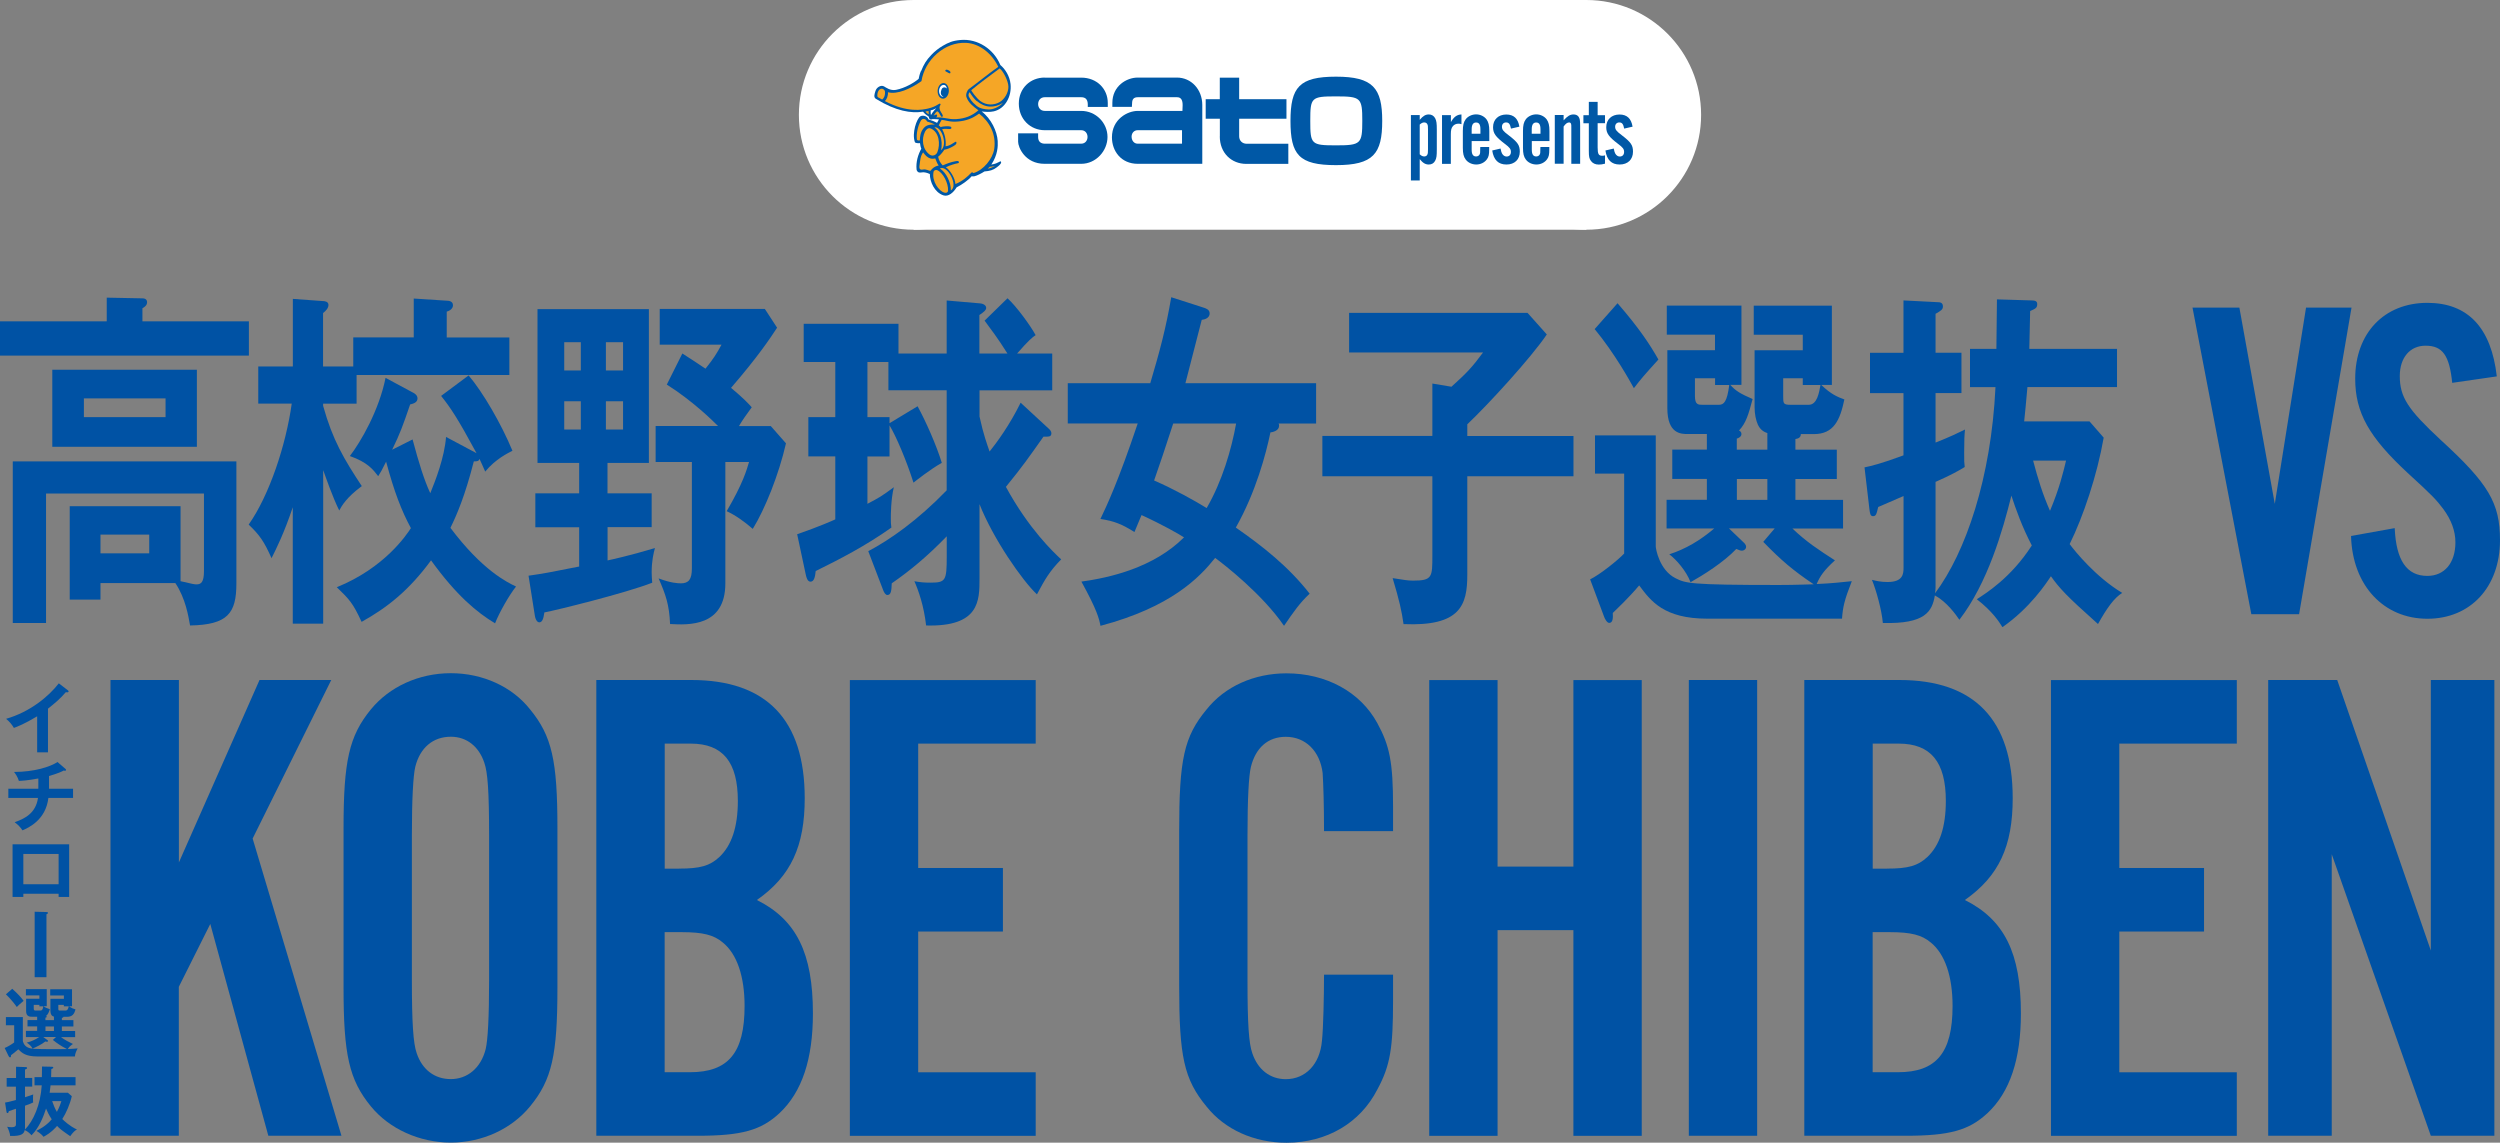
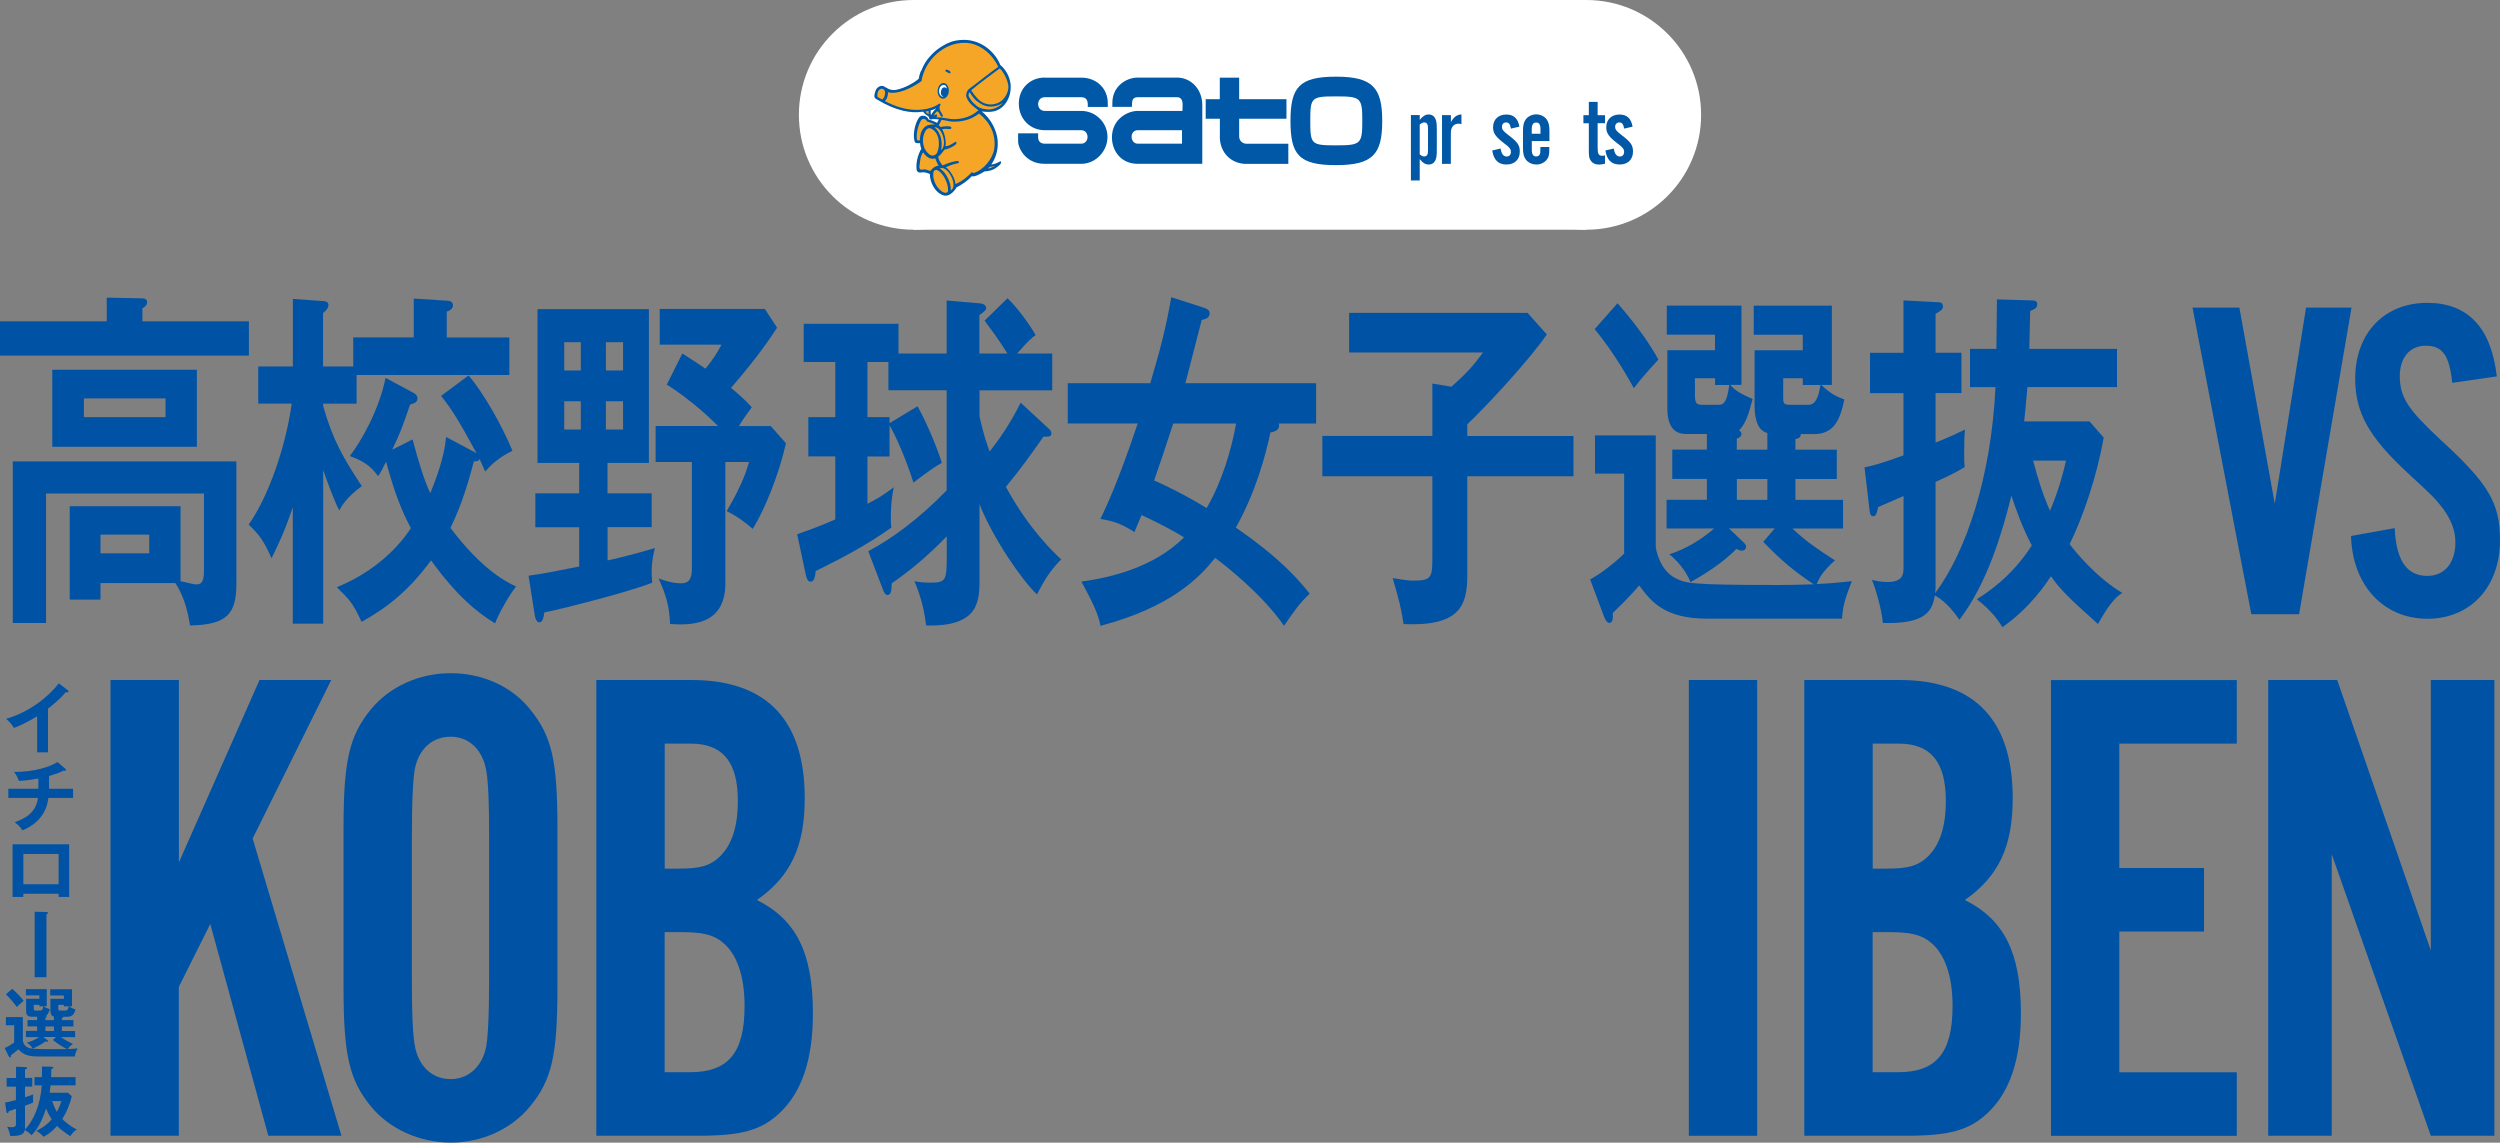
<svg xmlns="http://www.w3.org/2000/svg" id="_レイヤー_2" data-name="レイヤー 2" viewBox="0 0 360 164.54">
  <rect x="0" y="0" width="360" height="164.54" fill="#808080" stroke="none" />
  <defs>
    <style>
      .cls-1 {
        fill: #0058a6;
      }

      .cls-2 {
        fill: #fff;
      }

      .cls-3 {
        fill: #f5a626;
      }

      .cls-4 {
        fill: #0052a4;
      }
    </style>
  </defs>
  <g id="menu">
    <g>
      <g>
        <g>
          <circle class="cls-2" cx="131.58" cy="16.54" r="16.54" />
          <circle class="cls-2" cx="228.42" cy="16.54" r="16.54" />
          <rect class="cls-2" x="131.58" width="96.84" height="33.08" />
        </g>
        <g>
          <g>
            <path class="cls-1" d="M132.63,10.25c.42-1.03.75-1.57,1.47-2.33.5-.53,1.05-.97,1.69-1.34.77-.44,1.31-.71,2.51-.82,2.49-.23,4.81,1.32,5.75,3.6.7.59,1.34,1.57,1.47,2.74.19,1.73-.75,3.55-2.4,3.93-.57.13-1.17.09-1.76.02,1.37,1.03,2.23,2.88,2.31,4.25.04.73.02,1.99-.92,3.4,1.12-.17,1.35-.69,1.41-.36.05.24-.33.53-.63.76-.55.42-1.01.52-1.77.59-.4.27-1.13.63-1.44.69-.11.02-.31.03-.4,0-.54.63-1.51,1.27-2.17,1.6-.42.71-1.17,1.4-1.9,1.15-1.29-.43-1.95-1.96-1.95-3.07-.15-.07-.45-.21-.86-.25-.24-.02-.48.08-.72.02-.19-.05-.32-.29-.33-.4-.12-1.12.22-2.18.68-3.02-.09-.18-.16-.52-.19-.8-.14.02-.67.04-.74-.16-.45-1.31.27-3.36.79-3.7.23-.15.62-.09.79.01.19.11.29.19.39.44.51.15.86.29,1.23.49.09-.15.19-.36.27-.49-.19-.02-.57-.06-.92-.05-.38.17-.5-.05-.55-.36-.28-.18-.59-.4-.82-.71-1.67.27-3.9-.06-6.79-1.85-.36-.22-.2-.68-.06-1.13.16-.54.8-.9,1.23-.66.29.16.91.65,1.72.5,1.31-.25,2.66-1.06,3.27-1.59.05-.29.15-.7.33-1.13Z" />
            <path class="cls-2" d="M134.85,15.57c-.19.11-.58.29-.83.32,0,.2-.02.46.04.68.29-.54.76-.98.78-1Z" />
            <g>
              <path class="cls-3" d="M127.86,13.27c.05.52-.18,1.08-.45,1.28,3.26,1.72,5.43,1.26,6.23,1.08,1.34-.31,1.62-.87,1.77-.67.15.2-.29.23-.04.95.08.23.58.77.32.91-.24.13-.38-.67-.7-.78-.17-.06-.55.61-.55.61,0,0,.41-.25.48-.12.11.22-.06.31-.13.38,1.32-.06,1.69.32,2.93.24,1.24-.08,2.25-.46,3.17-1.27-.71-.52-1.42-1.05-1.72-1.9-.13-.36.07-.95.35-1.16,1.45-1.07,2.67-2.09,4.23-3.2-.86-1.83-2.61-3.34-4.62-3.45-3.12-.17-5.98,2.49-6.44,5.51-1.56,1.11-3.52,1.97-4.83,1.6Z" />
              <path class="cls-3" d="M135.19,18.07c.12.06.24.2.27.24.3-.15,1.19-.15,1.36-.09.25.08.26.35-.06.36-.31,0-.75-.08-1.1.04.35.52.62,1.62.5,2.45.94-.11,1.48-.92,1.56-.58.08.3-.32.49-.57.63-.31.18-.69.35-1.17.44-.14.23-.47.69-.89,1.01.11.57.37.94.66,1.25.67-.29,1.14-.47,1.83-.6.13-.03.39-.09.49.06.06.1-.02.21-.11.22-.38.07-1.17.28-1.76.59.59.35,1.35,1.59,1.38,2.41.96-.38,1.67-.98,2.29-1.63.15-.16.27.06.32.05,1.42-.4,2.77-2.07,2.98-3.47.31-2.14-.68-3.91-2.18-5.1-1,.76-1.94,1.05-3.04,1.15-1.21.11-1.79-.21-2.35-.24-.17.27-.34.62-.43.82Z" />
              <path class="cls-3" d="M141.2,14.57c.84.61,1.93.61,2.77.12.68-.4,1.27-1.36,1.24-2.23-.02-.77-.69-2.15-1.25-2.61-1.41,1.06-2.73,1.99-4.09,3.13-.06.05.72,1.15,1.32,1.59Z" />
              <path class="cls-3" d="M140.62,14.54c-.29-.25-.65-.72-1-1.27-.2.26-.2.54-.04.76.2.28.24.55,1.06,1.22.51.42,1.23.49,1.66.51.56.04,1.47-.25,2.12-.94-1.25.75-2.55.76-3.79-.3Z" />
              <path class="cls-3" d="M126.81,12.8c-.29.11-.5.52-.47,1.05.01.17.18.19.69.48.31-.23.46-.66.41-1.14-.03-.26-.34-.5-.62-.39Z" />
              <path class="cls-3" d="M133.71,15.98c-.06.02-.31.06-.44.08.07.16.4.38.47.41-.03-.21-.02-.43-.02-.48Z" />
              <path class="cls-3" d="M134.55,18.33c.35.27.58.55.85,1.24.22.56.27,1.44.11,2.06,1-.79.06-3.51-.96-3.29Z" />
              <path class="cls-3" d="M134.01,18.5c-.35-.15-.66.16-.81.46-.53,1.07-.38,2.54.67,3.3.39.29.94.1,1.11-.35.46-1.15.27-2.9-.97-3.42Z" />
              <path class="cls-3" d="M134.01,22.82c-.51-.13-.8-.5-1.08-.88-.43.57-.42,1.27-.53,1.95-.03.19-.02.44.17.52.09.04.23.02.36,0,.38-.09.77.16,1.04.2.34-.43.62-.66,1.2-.78-.21-.27-.32-.58-.49-1.02-.09.03-.44.08-.67.02Z" />
              <path class="cls-3" d="M135.34,24.26c.9.56,1.62,2.02,1.58,3.17,1.14-.68-.5-3.74-1.58-3.17Z" />
              <path class="cls-3" d="M143.34,23.86c-.22.13-.82.44-1.11.4.14-.09.24-.18.29-.24.16,0,.62-.08.82-.15Z" />
              <path class="cls-3" d="M134.98,24.51c-.22-.1-.51.02-.55.24-.27,1.36.76,2.77,1.57,2.99.32.09.51-.06.52-.28.07-1.06-.71-2.58-1.54-2.95Z" />
              <path class="cls-3" d="M133.11,17.14c-.26-.08-.42.08-.54.3-.41.74-.64,1.84-.54,2.61.03.23.29.18.43.17,0-.47.08-1.17.48-1.68.41-.53.81-.6,1.69-.62-.29-.14-.88-.36-1.12-.42-.08-.14-.2-.31-.4-.37Z" />
            </g>
            <path class="cls-1" d="M135.02,13.03c.04-.62.44-1.1.88-1.07.44.03.77.56.73,1.18-.04.62-.44,1.1-.88,1.07-.45-.03-.77-.56-.73-1.18Z" />
            <path class="cls-2" d="M135.79,13.93s.1,0,.1,0c0,0-.66-.15-.31-1.05.17-.43.65-.32.76-.11-.01-.18-.11-.53-.44-.54-.34-.02-.64.34-.67.81-.03.47.22.87.55.9Z" />
            <path class="cls-1" d="M150.45,11.18c2.63,0,1.47,0,5.25,0,2.26,0,3.82,1.62,3.82,3.64,0,.39,0,.33,0,.58h-2.88c0-.46.11-1.39-.94-1.4-1.99,0-3.31,0-5.26,0-1.26,0-1.27,1.97,0,1.97,2.28,0,1.87,0,5.25,0,2.14,0,3.79,1.75,3.79,3.75s-1.65,3.87-3.79,3.87c-1.5,0-2.93,0-5.26,0-2.85,0-3.82-2.4-3.82-3.17,0-.66,0-.53,0-1.22.99,0,2.17,0,2.88,0,0,.37,0,.2,0,.54,0,.76.52.95.95.95,2.11,0,3.32,0,5.25,0,1.22,0,1.22-1.94,0-1.94-1.05,0-4.18,0-5.25,0-2.08,0-3.73-1.61-3.73-3.83s1.65-3.75,3.73-3.75Z" />
            <path class="cls-1" d="M175.66,19.63c0-.44,0-2.06,0-2.53-1.07,0-1.55,0-2.04,0v-2.82h2.03v-3.1h2.79v3.1c.76,0,5.31,0,6.81,0v2.82c-.62,0-5.55,0-6.81,0,0,.68,0,1.58,0,2.53,0,.66.49,1.07,1.07,1.07,1.45,0,5.11,0,6.01,0v2.9c-2.23,0-3.95,0-6.06,0s-3.81-1.55-3.81-3.96Z" />
            <path class="cls-1" d="M163.83,15.97h6.44c0-.21.03-.64.03-.82,0-.64-.16-1.15-.8-1.15h-5.66c-.59,0-.82.3-.82.89,0,.13-.03.35-.03.5h-2.81c0-.25,0-.2,0-.58,0-2.41,2.03-3.64,3.65-3.64,2.81,0,3.15,0,5.65,0,2.05,0,3.65,1.7,3.65,3.95s0,5.24,0,8.47c-3.49,0-5.69,0-9.29,0-2.4,0-3.72-1.84-3.72-3.81,0-2.61,2.23-3.81,3.72-3.81ZM162.95,19.68c0,.57.36,1.01.87,1.01h6.39c0-.55,0-1.19,0-1.94-.94,0-5.83,0-6.39,0-.48,0-.87.37-.87.93Z" />
            <path class="cls-1" d="M192.39,11.04c5.31,0,6.65,1.63,6.65,6.37s-1.28,6.37-6.65,6.37-6.56-1.51-6.56-6.37,1.27-6.37,6.56-6.37ZM188.68,17.4c0,3.39.13,3.53,3.71,3.53s3.78-.21,3.78-3.53-.2-3.52-3.78-3.52-3.71.15-3.71,3.52Z" />
            <path class="cls-1" d="M136.21,10.3c-.15-.05-.11-.25.08-.27.17-.02.74.25.54.51-.09.12-.44-.18-.62-.24Z" />
          </g>
          <g>
            <path class="cls-1" d="M204.44,16.58v.68c.47-.56.83-.78,1.31-.78.41,0,.73.2.92.56.18.37.23.69.23,1.64v2.81c0,.95-.04,1.27-.23,1.64-.18.37-.51.56-.92.56-.48,0-.85-.21-1.31-.78v3.08h-1.27v-9.42h1.27ZM204.44,22.22c.23.21.42.31.64.31s.38-.1.45-.25c.08-.16.1-.28.1-.78v-2.84c0-.49-.01-.61-.1-.78-.07-.16-.24-.25-.45-.25s-.41.1-.64.31v4.28Z" />
            <path class="cls-1" d="M208.93,16.58v1c.44-.76.86-1.07,1.52-1.1v1.4c-.18-.06-.3-.07-.44-.07-.32,0-.61.13-.79.35-.23.27-.3.56-.3,1.19v4.25h-1.27v-7.02h1.27Z" />
-             <path class="cls-1" d="M211.92,20.32v1.24c0,.66.2.97.64.97.24,0,.44-.13.52-.32.06-.14.07-.21.07-.79,0-.03,0-.13.01-.25h1.28v.32c0,.78-.07,1.09-.32,1.44-.34.48-.92.76-1.54.76s-1.2-.28-1.52-.72c-.3-.4-.41-.86-.41-1.67v-2.44c0-.82.11-1.27.4-1.67.32-.44.92-.72,1.51-.72s1.16.27,1.5.72c.28.4.4.85.4,1.67v1.45h-2.53ZM213.18,18.61c0-.68-.2-.97-.62-.97s-.64.31-.64.97v.65h1.26v-.65Z" />
            <path class="cls-1" d="M217.58,18.51c-.13-.66-.31-.88-.71-.88-.35,0-.59.25-.59.62,0,.4.18.64.93,1.2,1.34,1.03,1.64,1.45,1.64,2.39,0,1.13-.75,1.85-1.92,1.85s-1.84-.65-2.05-2.02l1.2-.28c.08.41.13.55.21.71.16.28.38.44.66.44.38,0,.62-.25.62-.66s-.17-.64-.88-1.17c-1.34-1.02-1.69-1.52-1.69-2.4,0-1.09.76-1.82,1.91-1.82,1.07,0,1.69.58,1.88,1.75l-1.21.28Z" />
            <path class="cls-1" d="M220.58,20.32v1.24c0,.66.2.97.64.97.24,0,.44-.13.52-.32.06-.14.07-.21.07-.79,0-.03,0-.13.01-.25h1.28v.32c0,.78-.07,1.09-.32,1.44-.34.48-.92.76-1.54.76s-1.2-.28-1.52-.72c-.3-.4-.41-.86-.41-1.67v-2.44c0-.82.11-1.27.4-1.67.32-.44.92-.72,1.51-.72s1.16.27,1.5.72c.28.4.4.85.4,1.67v1.45h-2.53ZM221.83,18.61c0-.68-.2-.97-.62-.97s-.64.31-.64.97v.65h1.26v-.65Z" />
-             <path class="cls-1" d="M225.15,17.34c.59-.65.95-.86,1.45-.86.31,0,.55.11.71.32.18.27.23.49.23,1.33v5.46h-1.27v-5.17c0-.41,0-.48-.04-.58-.03-.13-.14-.21-.27-.21-.27,0-.51.18-.8.59v5.36h-1.27v-7.02h1.27v.76Z" />
            <path class="cls-1" d="M231.12,17.74h-1.06v3.49c0,.96.14,1.2.68,1.2.13,0,.21-.01.38-.06v1.2c-.37.1-.62.13-.9.13-.48,0-.88-.18-1.12-.52-.25-.34-.31-.61-.31-1.45v-3.98h-.78v-1.16h.78v-1.92h1.27v1.92h1.06v1.16Z" />
            <path class="cls-1" d="M233.88,18.51c-.13-.66-.31-.88-.71-.88-.35,0-.59.25-.59.62,0,.4.18.64.93,1.2,1.34,1.03,1.64,1.45,1.64,2.39,0,1.13-.75,1.85-1.92,1.85s-1.84-.65-2.05-2.02l1.2-.28c.08.41.13.55.21.71.16.28.38.44.66.44.38,0,.62-.25.62-.66s-.17-.64-.88-1.17c-1.34-1.02-1.69-1.52-1.69-2.4,0-1.09.76-1.82,1.91-1.82,1.07,0,1.69.58,1.88,1.75l-1.21.28Z" />
          </g>
        </g>
      </g>
      <g>
        <g>
          <path class="cls-4" d="M35.84,46.27v4.94H0v-4.94h15.37v-3.41l5.06.1c.2,0,.75,0,.75.56,0,.46-.39.71-.67.87v1.88h15.33ZM14.47,83.95v2.39h-4.43v-13.45h15.96v10.8c1.76.41,1.96.46,2.31.46.63,0,1.06-.31,1.06-1.88v-11.2H6.63v18.64H1.84v-23.27h32.2v17.57c0,4.28-1.22,5.96-6.67,6.06-.24-1.32-.63-3.87-2.12-6.11h-10.78ZM28.35,53.24v11.1H7.53v-11.1h20.82ZM12.08,57.37v2.7h11.76v-2.7h-11.76ZM14.47,76.98v2.7h7.02v-2.7h-7.02Z" />
          <path class="cls-4" d="M46.51,89.81h-4.35v-16.76c-1.29,3.82-2.35,5.91-3.06,7.33-1.06-2.39-1.69-3.31-3.29-4.84,2.98-4.23,5.37-11.46,6.2-17.42h-4.82v-5.35h4.98v-9.73l4.27.31c.27,0,.86.05.86.56,0,.46-.39.87-.78,1.17v7.69h4.35v-4.18h8.71v-5.6l4.75.31c.27,0,.9.05.9.66,0,.51-.51.81-.9.92v3.72h9.02v5.4h-22v4.13h-4.82v.31c1.37,4.94,3.02,7.69,5.57,11.56-2.2,1.63-2.86,2.8-3.25,3.51-.98-1.99-1.92-4.74-2.31-5.81v22.1ZM59.41,56.5c.31.15.71.41.71.87,0,.61-.63.76-1.06.87-1.1,3.21-1.41,4.07-2.59,6.52l2.94-1.48c.9,3.36,1.65,5.81,2.55,7.74.75-1.83,2.04-5.14,2.27-8.1l4.39,2.34c-2.75-5.09-3.76-6.57-5.1-8.25l3.96-2.95c2.04,2.39,4.71,6.98,6.31,10.85-.59.31-2.43,1.17-3.92,3-.35-.76-.59-1.38-.82-1.83-.12.31-.24.36-.82.36-1.29,5.04-2.47,7.74-3.37,9.57,4.59,6.11,8.16,7.84,9.45,8.45-.98,1.22-2.43,3.77-3.02,5.3-2.63-1.58-5.57-4.02-9.22-9.07-3.14,4.28-6.24,6.77-10,8.86-1.25-2.7-1.73-3.21-3.57-4.99,6.9-2.8,10.04-7.54,10.67-8.51-1.37-2.55-2.39-5.19-3.57-9.57-.63,1.27-.78,1.53-1.14,2.09-.71-.92-1.49-1.99-4.08-2.9,1.57-2.04,4.2-6.57,5.14-11.26l3.88,2.09Z" />
          <path class="cls-4" d="M93.84,71.02v4.89h-6.35v4.79c.27-.05,3.29-.71,6.82-1.78-.2.76-.47,1.83-.47,3.51,0,.51.04.87.08,1.48-3.76,1.48-13.84,3.97-15.53,4.28-.12.76-.24,1.43-.75,1.43-.16,0-.51-.2-.63-1.02l-.9-5.7c2.16-.31,2.98-.46,7.29-1.32v-5.65h-6.31v-4.89h6.31v-4.38h-6v-22.15h16.04v22.15h-5.96v4.38h6.35ZM83.64,53.35v-4.07h-2.39v4.07h2.39ZM81.25,57.78v4.07h2.39v-4.07h-2.39ZM89.72,53.35v-4.07h-2.47v4.07h2.47ZM87.25,57.78v4.07h2.47v-4.07h-2.47ZM110.98,61.34l2.2,2.5c-1.02,4.48-3.02,9.47-4.78,12.32-1.18-1.02-2.43-1.94-3.76-2.55,2.39-4.07,2.9-6.01,3.22-7.08h-3.41v17.47c0,6.26-5.29,6.01-7.96,5.86-.12-2.8-.63-4.23-1.65-6.57,1.73.66,2.75.71,3.22.71,1.1,0,1.57-.56,1.57-2.14v-15.33h-5.22v-5.19h8.98c-.71-.71-3.65-3.62-7.37-5.96l2.24-4.48c1.65,1.07,2.51,1.63,3.33,2.19,1.14-1.43,1.57-2.09,2.31-3.46h-8.9v-5.14h15.14l1.76,2.7c-.9,1.38-2.71,4.13-6.63,8.66,1.88,1.58,2.43,2.19,2.98,2.8-.82,1.12-1.29,1.78-1.84,2.7h4.59Z" />
          <path class="cls-4" d="M145.09,42.96c1.25,1.12,3.33,3.97,4.04,5.3-.47.31-1.02.76-2.67,2.65h5.06v5.3h-10.47v3.77c.59,2.7,1.1,4.02,1.45,5.04,1.02-1.27,2.9-3.82,4.47-7.03l4.08,3.77c.12.1.35.36.35.61,0,.56-.39.51-1.14.51-2.31,3.26-2.9,4.13-5.41,7.23,3.29,6.06,6.86,9.42,7.96,10.44-1.69,1.73-2.35,2.9-3.49,5.04-2.08-1.94-6.31-8-8.27-12.99v10.7c0,3.21,0,6.98-7.69,6.77-.31-2.8-1.1-5.04-1.69-6.37.9.15,1.33.2,2.35.2,2.16,0,2.31-.31,2.31-3.77v-2.9c-2.86,2.95-5.29,4.94-7.92,6.77-.04,1.02-.08,1.68-.63,1.68-.27,0-.47-.36-.59-.66l-2.16-5.65c3.1-1.63,7.1-4.43,11.29-8.76v-14.41h-8.39v-4.07h-3.02v7.94h3.18v.87l4.04-2.44c1.18,2.14,2.75,5.7,3.49,8.15-1.73.97-3.69,2.55-4.08,2.85-.98-3.11-2.51-6.72-3.45-8.25v4.48h-3.18v6.82c1.84-.97,2-1.07,3.8-2.39-.43,1.83-.43,3.97-.43,4.43,0,.61,0,.92.08,1.38-3.73,2.65-7.49,4.58-10.9,6.26-.08.76-.2,1.53-.75,1.53-.43,0-.59-.61-.67-.97l-1.25-5.86c3.1-1.07,5.18-1.99,5.49-2.14v-9.07h-3.88v-5.65h3.88v-7.94h-4.55v-5.5h13.65v4.28h6.94v-7.64l4.75.41c.24,0,.94.15.94.66,0,.31-.35.61-.98,1.02v5.55h4.04c-1.33-2.14-2.39-3.51-3.29-4.74l3.29-3.21Z" />
          <path class="cls-4" d="M153.76,60.99v-5.81h11.88c1.37-4.63,2.24-7.84,3.02-12.38l4.75,1.53c.27.1.78.25.78.81,0,.61-.63.87-1.14.92-.63,2.5-1.8,6.98-2.35,9.12h18.82v5.81h-5.41c.08.1.08.2.08.31,0,.71-.86.92-1.25.97-.63,3.06-2.08,8.56-4.98,13.7,3.8,2.65,7.53,5.55,10.63,9.52-1.41,1.32-2.27,2.55-3.69,4.63-3.1-4.53-8.59-8.81-9.92-9.78-2.27,2.85-6.35,7.08-16.51,9.78-.2-1.02-.47-2.24-2.75-6.37,4.08-.56,10.39-1.99,14.78-6.37-.71-.46-3.1-1.83-6.12-3.21-.47,1.12-.75,1.78-1.02,2.44-1.8-1.12-2.9-1.58-4.9-1.88.9-1.88,2.55-5.35,5.37-13.75h-10.08ZM168.94,60.99c-.9,2.8-2.2,6.67-2.75,8.2,2.82,1.22,5.84,2.9,7.57,3.97,2.24-3.87,3.57-8.45,4.24-12.17h-9.06Z" />
          <path class="cls-4" d="M226.58,62.77v5.81h-15.29v14.21c0,4.33-.98,7.44-9.18,7.08-.27-1.88-.59-3.36-1.57-6.62,1.69.25,2.12.36,2.94.36,2.78,0,2.78-.51,2.78-3.62v-11.41h-15.84v-5.81h15.84v-7.54l2.75.46c2.2-1.99,2.98-2.8,4.55-4.94h-19.29v-5.7h25.69l2.78,3.11c-2.31,3.41-8.43,10.08-11.45,12.94v1.68h15.29Z" />
          <path class="cls-4" d="M250.11,64.75h4.39v-2.39c-.63-.2-1.06-.56-1.37-1.22-.27-.61-.47-1.48-.47-2.55v-8.15h6.94v-2.24h-7.06v-4.18h11.25v11.41h-1.53c1.45,1.38,2.35,1.73,3.33,2.09-.63,3-1.53,4.99-4.39,4.99h-1.88c0,.56-.47.66-.78.71v1.53h5.96v4.23h-5.96v3h6.86v4.13h-7.29c2.04,1.94,3.76,3.06,6.12,4.58-1.61,1.48-2.12,2.24-2.63,3.41,2.27-.1,3.49-.25,5.06-.41-1.1,2.8-1.29,3.77-1.41,5.4h-19.37c-6.31,0-8.16-2.55-9.84-4.79-1.49,1.78-3.33,3.51-3.8,3.97.04.66.04,1.43-.51,1.43-.31,0-.63-.56-.75-.92l-2-5.35c1.45-.71,4.04-2.8,4.9-3.72v-11.51h-4.2v-5.5h8.75v15.99c0,.31.51,3.41,2.86,4.58,1.45.71,1.88.97,14.82.97,2.78,0,4.24-.1,5.06-.1-3.02-2.04-4.63-3.41-7.26-6.11l1.65-1.94h-6.59l2.08,1.99c.12.1.39.36.39.66,0,.36-.35.56-.59.56s-.47-.1-.82-.25c-1.84,1.94-4.78,3.77-6.59,4.79-.59-1.58-2.04-3.26-3.06-4.02,2.35-.76,4.43-1.99,6.47-3.72h-6.86v-4.13h5.8v-3h-4.98v-4.23h4.98v-2.24h-2.75c-.94,0-2.94,0-2.94-3.72v-8.35h6.86v-2.24h-6.94v-4.18h10.75v11.41h-1.61c.78.87,1.45,1.27,3.22,2.04-.59,2.19-.94,3.46-1.96,4.53.2.1.35.25.35.51,0,.41-.47.61-.67.66v1.58ZM232.93,43.67c3.14,3.62,4.67,5.96,5.88,8.1-2.16,2.39-2.39,2.65-3.53,4.13-.59-1.07-2.78-5.04-5.65-8.51l3.29-3.72ZM247.52,58.29c.71,0,1.18-.41,1.49-2.85h-2.04v-.97h-2.9v2.55c0,1.27.47,1.27,1.14,1.27h2.31ZM254.5,68.98h-4.39v3h4.39v-3ZM260.46,58.29c1.22,0,1.49-1.78,1.69-2.85h-2.55v-.97h-2.82v2.6c0,1.02,0,1.22,1.06,1.22h2.63Z" />
          <path class="cls-4" d="M283.68,55.74v-5.5h3.8c0-1.12.08-6.67.08-7.13l4.94.15c.43,0,.86.05.86.51,0,.56-.2.66-1.02,1.02-.04,1.17-.04,2.65-.12,5.45h12.63v5.5h-12.9c-.2,2.39-.35,3.72-.47,4.94h9.41l2.04,2.34c-.94,5.4-2.94,11.36-4.9,15.33.75,1.02,3.76,4.74,7.57,7.03-1.14.71-2.16,2.09-3.49,4.48-4.63-4.13-5.53-5.14-6.78-6.88-.67,1.02-3.02,4.58-6.98,7.33-.51-.81-1.41-2.24-3.69-4.02,1.33-.87,4.9-3.06,7.92-7.74-1.41-2.7-2.31-5.25-2.94-7.18-1.25,5.04-3.41,12.58-7.49,17.88-.51-.76-1.84-2.6-3.53-3.51-.39,2.34-1.41,4.13-7.49,3.97-.16-1.88-.98-4.79-1.57-6.21.63.15,1.29.31,2.24.31,2.24,0,2.31-1.17,2.31-2.09v-10.29c-.71.31-3.29,1.43-3.65,1.58-.24,1.02-.31,1.32-.75,1.32-.39,0-.43-.41-.51-.97l-.71-6.06c.98-.2,2.47-.56,5.61-1.73v-8.96h-4.82v-5.81h4.82v-7.54l4.86.25c.39,0,.82.05.82.61,0,.46-.27.61-1.06,1.07v5.6h3.73v5.81h-3.73v7.13c2.2-.87,3.22-1.38,4.24-1.88-.08.76-.12,1.53-.12,3.31,0,1.38,0,1.43.08,2.09-.82.51-2,1.17-4.2,2.14v15.18c0,.41-.04.61-.08.87,4.43-5.91,8.08-16.6,8.71-29.69h-3.69ZM292.77,66.33c.67,2.55,1.37,4.84,2.43,7.23,1.37-3.26,1.92-5.6,2.31-7.23h-4.75Z" />
        </g>
        <g>
          <path class="cls-4" d="M324.19,88.44l-8.47-44.15h6.75l5.1,28.27,4.5-28.27h6.55l-7.55,44.15h-6.88Z" />
          <path class="cls-4" d="M353.12,55.14c-.4-3.97-1.39-5.36-3.84-5.36-2.25,0-3.71,1.72-3.71,4.37,0,3.05,1.19,4.83,5.89,9.2,6.88,6.29,8.54,9.07,8.54,14.43,0,6.75-4.24,11.32-10.46,11.32s-10.79-4.7-10.99-11.92l6.29-1.13c.2,4.63,1.72,6.88,4.7,6.88,2.45,0,4.04-1.85,4.04-4.83,0-1.65-.6-3.24-1.72-4.77-1.06-1.39-1.46-1.85-5.16-5.23-5.56-5.16-7.55-8.67-7.55-13.57,0-6.55,4.17-10.92,10.39-10.92,5.83,0,9.2,3.57,10,10.59l-6.42.93Z" />
        </g>
        <g>
          <path class="cls-4" d="M25.76,97.92v26.27l11.61-26.27h10.33l-11.32,22.83,12.79,42.8h-10.53l-8.36-30.5-4.53,9.05v21.45h-9.84v-65.63h9.84Z" />
          <path class="cls-4" d="M80.27,142.2c0,9.74-.79,13.28-3.94,17.12-2.66,3.25-6.89,5.21-11.41,5.21s-8.86-1.97-11.51-5.21c-3.15-3.84-3.94-7.48-3.94-17.12v-22.93c0-9.64.79-13.28,3.94-17.12,2.66-3.25,6.89-5.21,11.51-5.21s8.86,1.97,11.41,5.21c3.15,3.84,3.94,7.38,3.94,17.12v22.93ZM59.31,141.12c0,6.2.2,9.15.69,10.53.79,2.36,2.56,3.74,4.92,3.74s4.33-1.57,5.02-4.33c.3-1.28.49-4.43.49-9.94v-20.76c0-6.4-.2-9.15-.69-10.53-.79-2.36-2.56-3.74-4.82-3.74-2.56,0-4.43,1.57-5.12,4.33-.3,1.28-.49,4.62-.49,9.94v20.76Z" />
          <path class="cls-4" d="M85.87,97.92h13.68c10.82,0,16.33,5.71,16.33,17.02,0,6.89-1.97,11.22-6.89,14.66,5.71,2.85,8.07,7.67,8.07,16.33,0,6.59-1.57,11.32-4.82,14.37-2.66,2.46-5.41,3.25-11.81,3.25h-14.56v-65.63ZM97.78,125.08c3.05,0,4.43-.39,5.81-1.67,1.77-1.67,2.66-4.33,2.66-8.07,0-5.61-2.16-8.26-6.79-8.26h-3.74v18.01h2.07ZM99.35,154.4c5.51,0,7.87-2.76,7.87-9.54,0-4.23-1.08-7.48-3.15-9.15-1.28-1.08-2.85-1.48-5.9-1.48h-2.46v20.17h3.64Z" />
-           <path class="cls-4" d="M149.14,107.08h-16.92v17.91h12.2v9.15h-12.2v20.27h16.92v9.15h-26.76v-65.63h26.76v9.15Z" />
-           <path class="cls-4" d="M190.66,119.67c0-3.84-.1-6.79-.2-8.36-.39-3.15-2.46-5.21-5.31-5.21-2.56,0-4.33,1.57-5.02,4.33-.3,1.28-.49,4.43-.49,9.94v20.86c0,6.3.2,9.05.69,10.43.79,2.36,2.56,3.74,4.82,3.74,2.85,0,4.92-2.16,5.21-5.51.2-1.77.3-6.59.3-9.54h9.94v3.74c0,6.79-.39,9.35-2.26,12.79-2.46,4.82-7.28,7.67-13.09,7.67-4.62,0-8.86-1.87-11.51-5.21-3.25-3.94-3.94-7.18-3.94-17.42v-22.24c0-10.33.69-13.58,3.94-17.51,2.66-3.35,6.89-5.21,11.51-5.21,5.71,0,10.63,2.66,13.09,7.18,1.77,3.25,2.26,5.61,2.26,12v3.54h-9.94Z" />
-           <path class="cls-4" d="M215.65,133.94v29.62h-9.84v-65.63h9.84v26.86h10.92v-26.86h9.84v65.63h-9.84v-29.62h-10.92Z" />
          <path class="cls-4" d="M253.03,163.55h-9.84v-65.63h9.84v65.63Z" />
          <path class="cls-4" d="M259.82,97.92h13.68c10.82,0,16.33,5.71,16.33,17.02,0,6.89-1.97,11.22-6.89,14.66,5.71,2.85,8.07,7.67,8.07,16.33,0,6.59-1.57,11.32-4.82,14.37-2.66,2.46-5.41,3.25-11.81,3.25h-14.56v-65.63ZM271.73,125.08c3.05,0,4.43-.39,5.81-1.67,1.77-1.67,2.66-4.33,2.66-8.07,0-5.61-2.16-8.26-6.79-8.26h-3.74v18.01h2.07ZM273.3,154.4c5.51,0,7.87-2.76,7.87-9.54,0-4.23-1.08-7.48-3.15-9.15-1.28-1.08-2.85-1.48-5.9-1.48h-2.46v20.17h3.64Z" />
          <path class="cls-4" d="M322.1,107.08h-16.92v17.91h12.2v9.15h-12.2v20.27h16.92v9.15h-26.76v-65.63h26.76v9.15Z" />
          <path class="cls-4" d="M350.04,163.55l-14.27-40.54v40.54h-9.15v-65.63h9.94l13.48,38.96v-38.96h9.15v65.63h-9.15Z" />
        </g>
        <g>
          <path class="cls-4" d="M6.92,108.34h-1.57v-5.19c-1.89,1.13-2.88,1.5-3.35,1.67-.27-.48-.67-.94-1.12-1.31,3.49-1.01,6.14-3.24,7.59-5.11l1.31,1.01c.07.05.1.1.1.15,0,.1-.11.14-.2.14-.05,0-.14-.01-.2-.03-.75.9-1.65,1.65-2.57,2.38v6.29Z" />
          <path class="cls-4" d="M7.05,113.58h3.47v1.32h-3.55c-.38,3.17-2.83,4.28-3.73,4.67-.35-.5-.6-.77-1.13-1.17,1.37-.48,3.05-1.26,3.36-3.5H1.2v-1.32h4.32v-1.48c-1.6.3-2.37.33-2.8.35-.19-.61-.48-1.01-.7-1.29,2.93,0,5.21-.74,6.26-1.43l1.18,1.02s.05.07.05.11c0,.07-.05.14-.15.14-.05,0-.11-.02-.17-.05-.28.15-.72.38-2.13.8v1.84Z" />
          <path class="cls-4" d="M3.36,128.7v.46h-1.55v-7.58h8.15v7.58h-1.52v-.46H3.36ZM8.44,127.33v-4.36H3.36v4.36h5.07Z" />
          <path class="cls-4" d="M6.67,131.33c.15,0,.24.04.24.12,0,.11-.12.16-.22.21v9.06h-1.7v-9.43l1.67.04Z" />
          <path class="cls-4" d="M6.55,146.9h1.22v-.51c-.17-.04-.3-.12-.38-.26-.08-.13-.13-.32-.13-.55v-1.75h1.94v-.48h-1.97v-.9h3.14v2.45h-.43c.4.3.66.37.93.45-.17.65-.43,1.07-1.22,1.07h-.52c0,.12-.13.14-.22.15v.33h1.66v.91h-1.66v.65h1.91v.89h-2.03c.57.42,1.05.66,1.71.98-.45.32-.59.48-.73.73.63-.02.97-.05,1.41-.09-.31.6-.36.81-.39,1.16h-5.4c-1.76,0-2.27-.55-2.75-1.03-.42.38-.93.75-1.06.85.01.14.01.31-.14.31-.09,0-.17-.12-.21-.2l-.56-1.15c.4-.15,1.13-.6,1.37-.8v-2.47H.85v-1.18h2.44v3.43c0,.07.14.73.8.98.4.15.52.21,4.13.21.78,0,1.18-.02,1.41-.02-.84-.44-1.29-.73-2.02-1.31l.46-.42h-1.84l.58.43s.11.08.11.14c0,.08-.1.12-.16.12s-.13-.02-.23-.05c-.51.42-1.33.81-1.84,1.03-.16-.34-.57-.7-.85-.86.66-.16,1.24-.43,1.8-.8h-1.91v-.89h1.62v-.65h-1.39v-.91h1.39v-.48h-.77c-.26,0-.82,0-.82-.8v-1.79h1.91v-.48h-1.94v-.9h3v2.45h-.45c.22.19.4.27.9.44-.16.47-.26.74-.55.97.05.02.1.05.1.11,0,.09-.13.13-.19.14v.34ZM1.76,142.38c.87.78,1.3,1.28,1.64,1.74-.6.51-.67.57-.98.89-.16-.23-.78-1.08-1.57-1.83l.92-.8ZM5.82,145.52c.2,0,.33-.09.42-.61h-.57v-.21h-.81v.55c0,.27.13.27.32.27h.65ZM7.77,147.81h-1.22v.65h1.22v-.65ZM9.43,145.52c.34,0,.42-.38.47-.61h-.71v-.21h-.79v.56c0,.22,0,.26.3.26h.73Z" />
          <path class="cls-4" d="M4.97,156.29v-1.18h1.06c0-.24.02-1.43.02-1.53l1.38.03c.12,0,.24.01.24.11,0,.12-.05.14-.28.22-.01.25-.01.57-.03,1.17h3.52v1.18h-3.6c-.05.51-.1.8-.13,1.06h2.62l.57.5c-.26,1.16-.82,2.44-1.37,3.29.21.22,1.05,1.02,2.11,1.51-.32.15-.6.45-.97.96-1.29-.89-1.54-1.1-1.89-1.48-.19.22-.84.98-1.95,1.57-.14-.17-.39-.48-1.03-.86.37-.19,1.37-.66,2.21-1.66-.39-.58-.65-1.13-.82-1.54-.35,1.08-.95,2.7-2.09,3.84-.14-.16-.51-.56-.98-.75-.11.5-.39.89-2.09.85-.04-.4-.27-1.03-.44-1.33.17.03.36.07.62.07.62,0,.65-.25.65-.45v-2.21c-.2.07-.92.31-1.02.34-.07.22-.09.28-.21.28-.11,0-.12-.09-.14-.21l-.2-1.3c.27-.04.69-.12,1.56-.37v-1.92H.96v-1.25h1.35v-1.62l1.36.05c.11,0,.23.01.23.13,0,.1-.08.13-.3.23v1.2h1.04v1.25h-1.04v1.53c.61-.19.9-.3,1.18-.4-.02.16-.03.33-.03.71,0,.3,0,.31.02.45-.23.11-.56.25-1.17.46v3.26c0,.09-.01.13-.02.19,1.24-1.27,2.25-3.57,2.43-6.38h-1.03ZM7.51,158.56c.19.55.38,1.04.68,1.55.38-.7.54-1.2.65-1.55h-1.32Z" />
        </g>
      </g>
    </g>
  </g>
</svg>